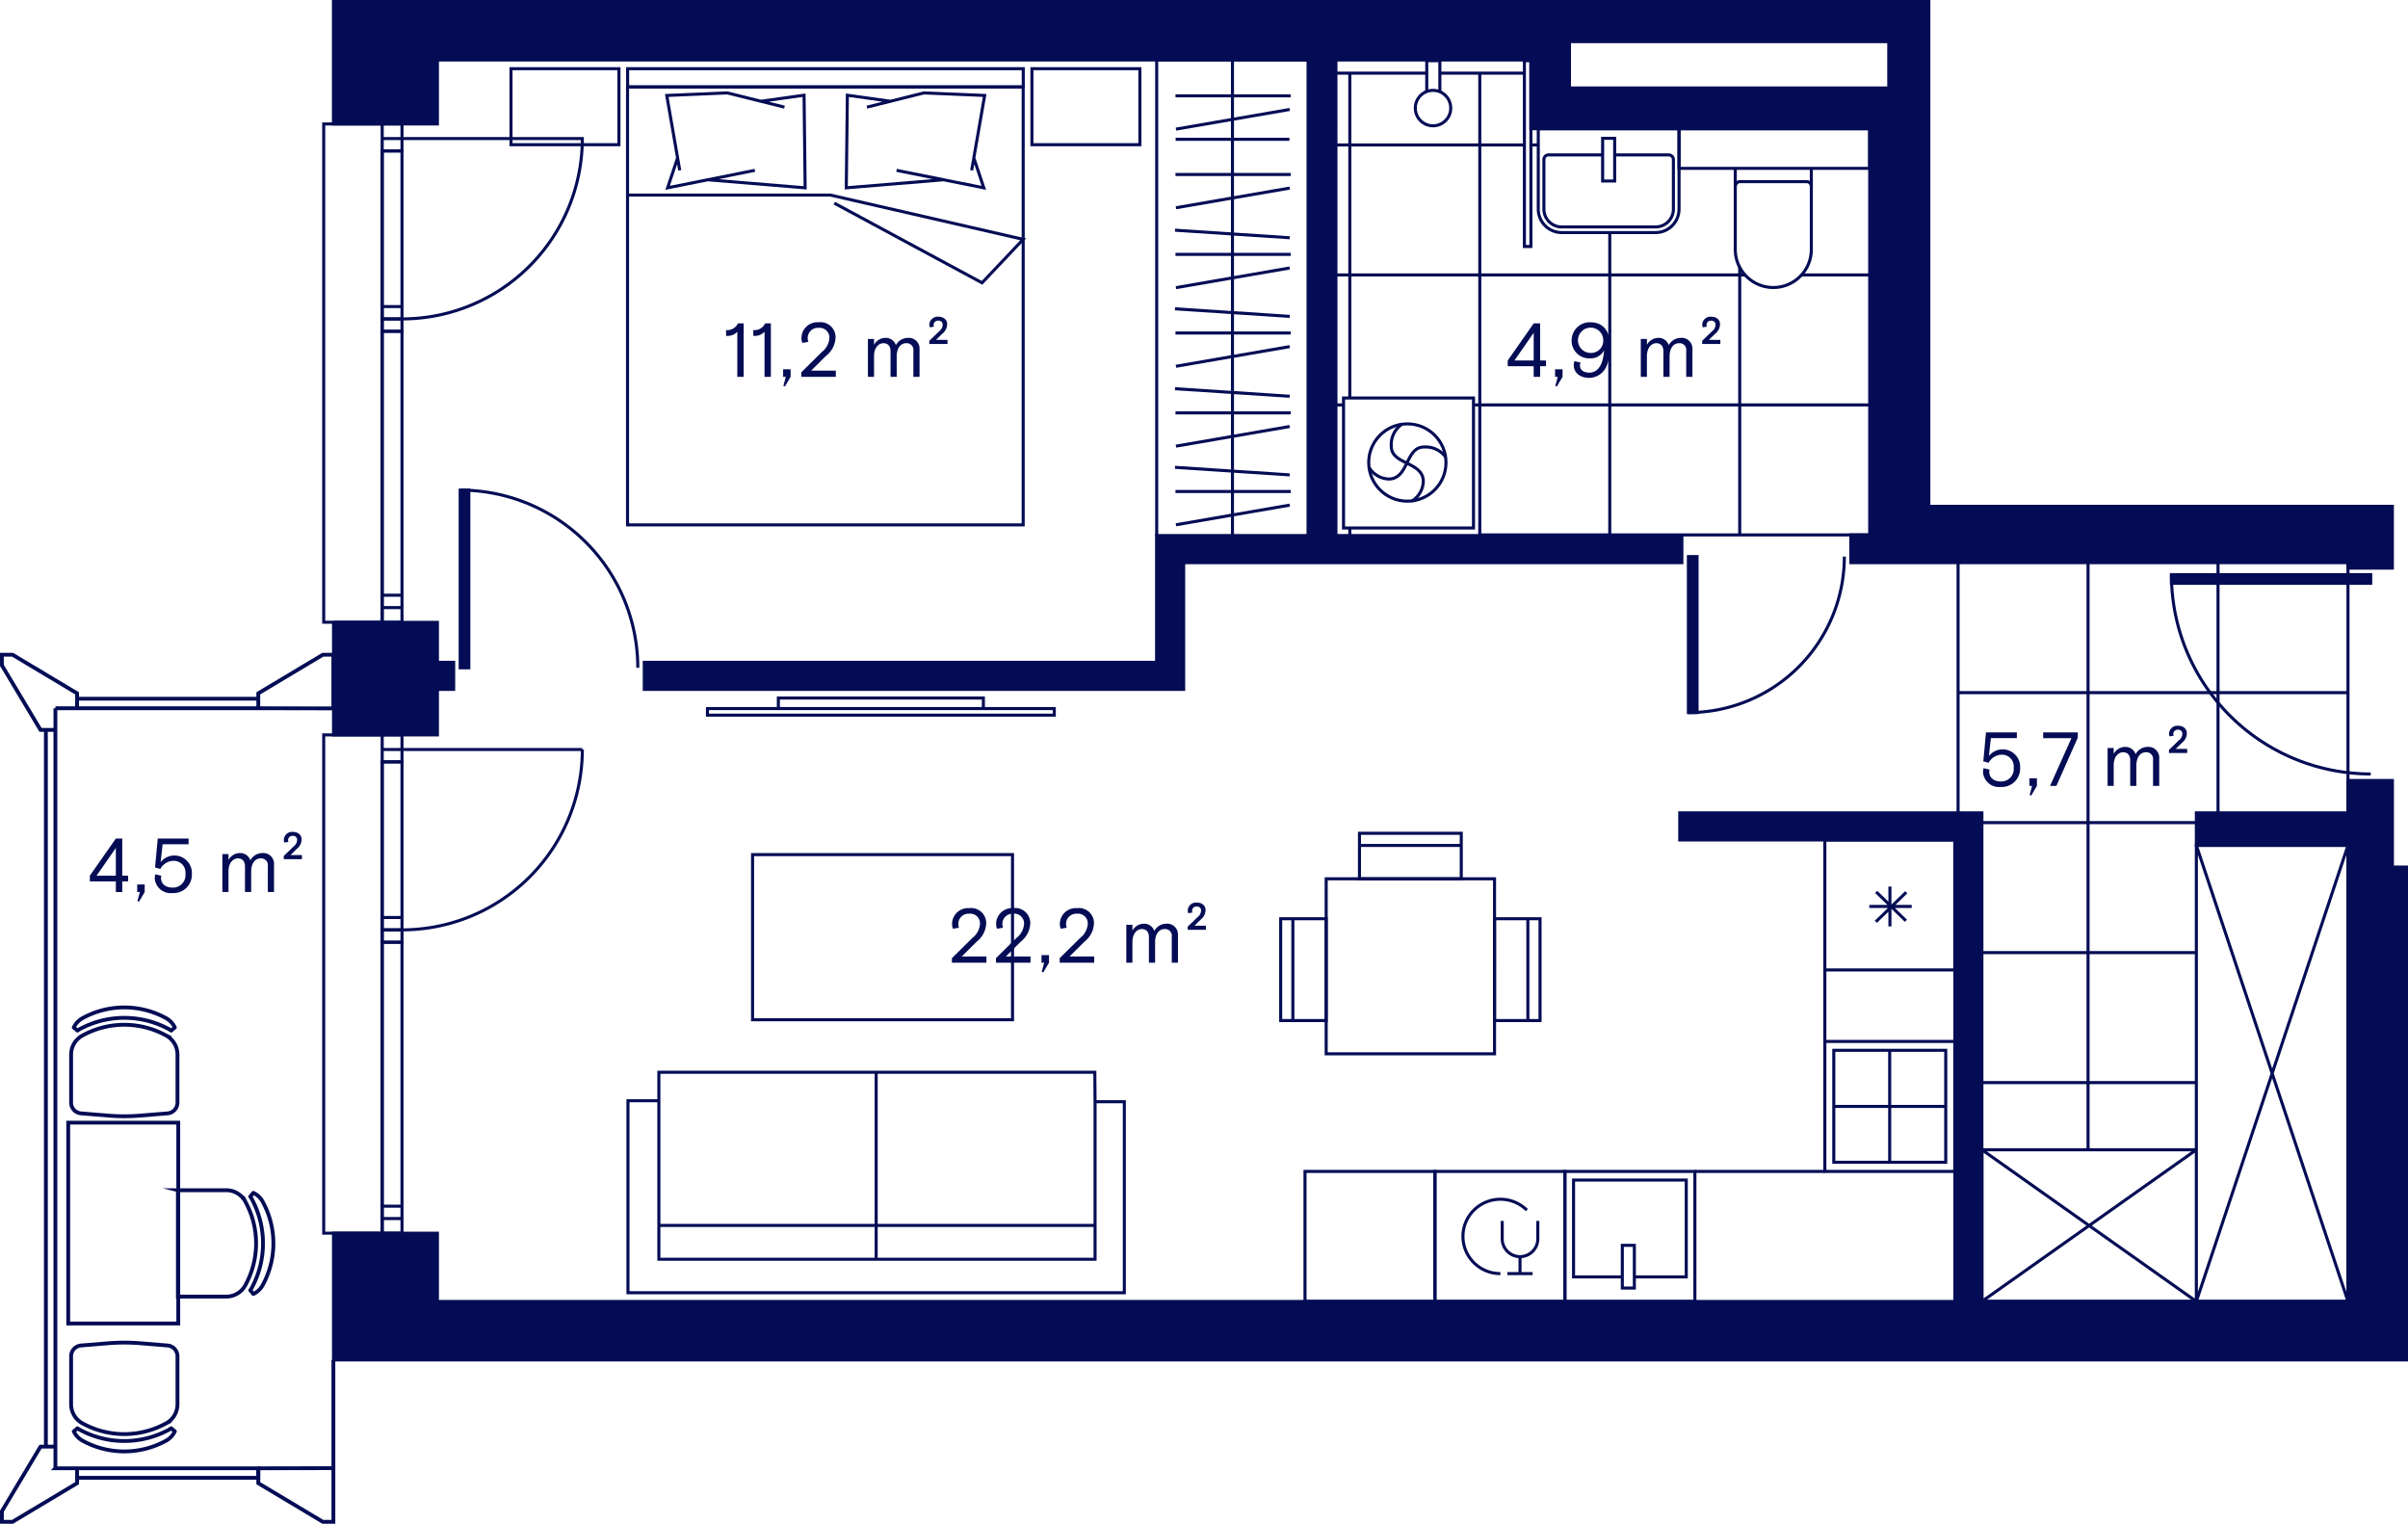
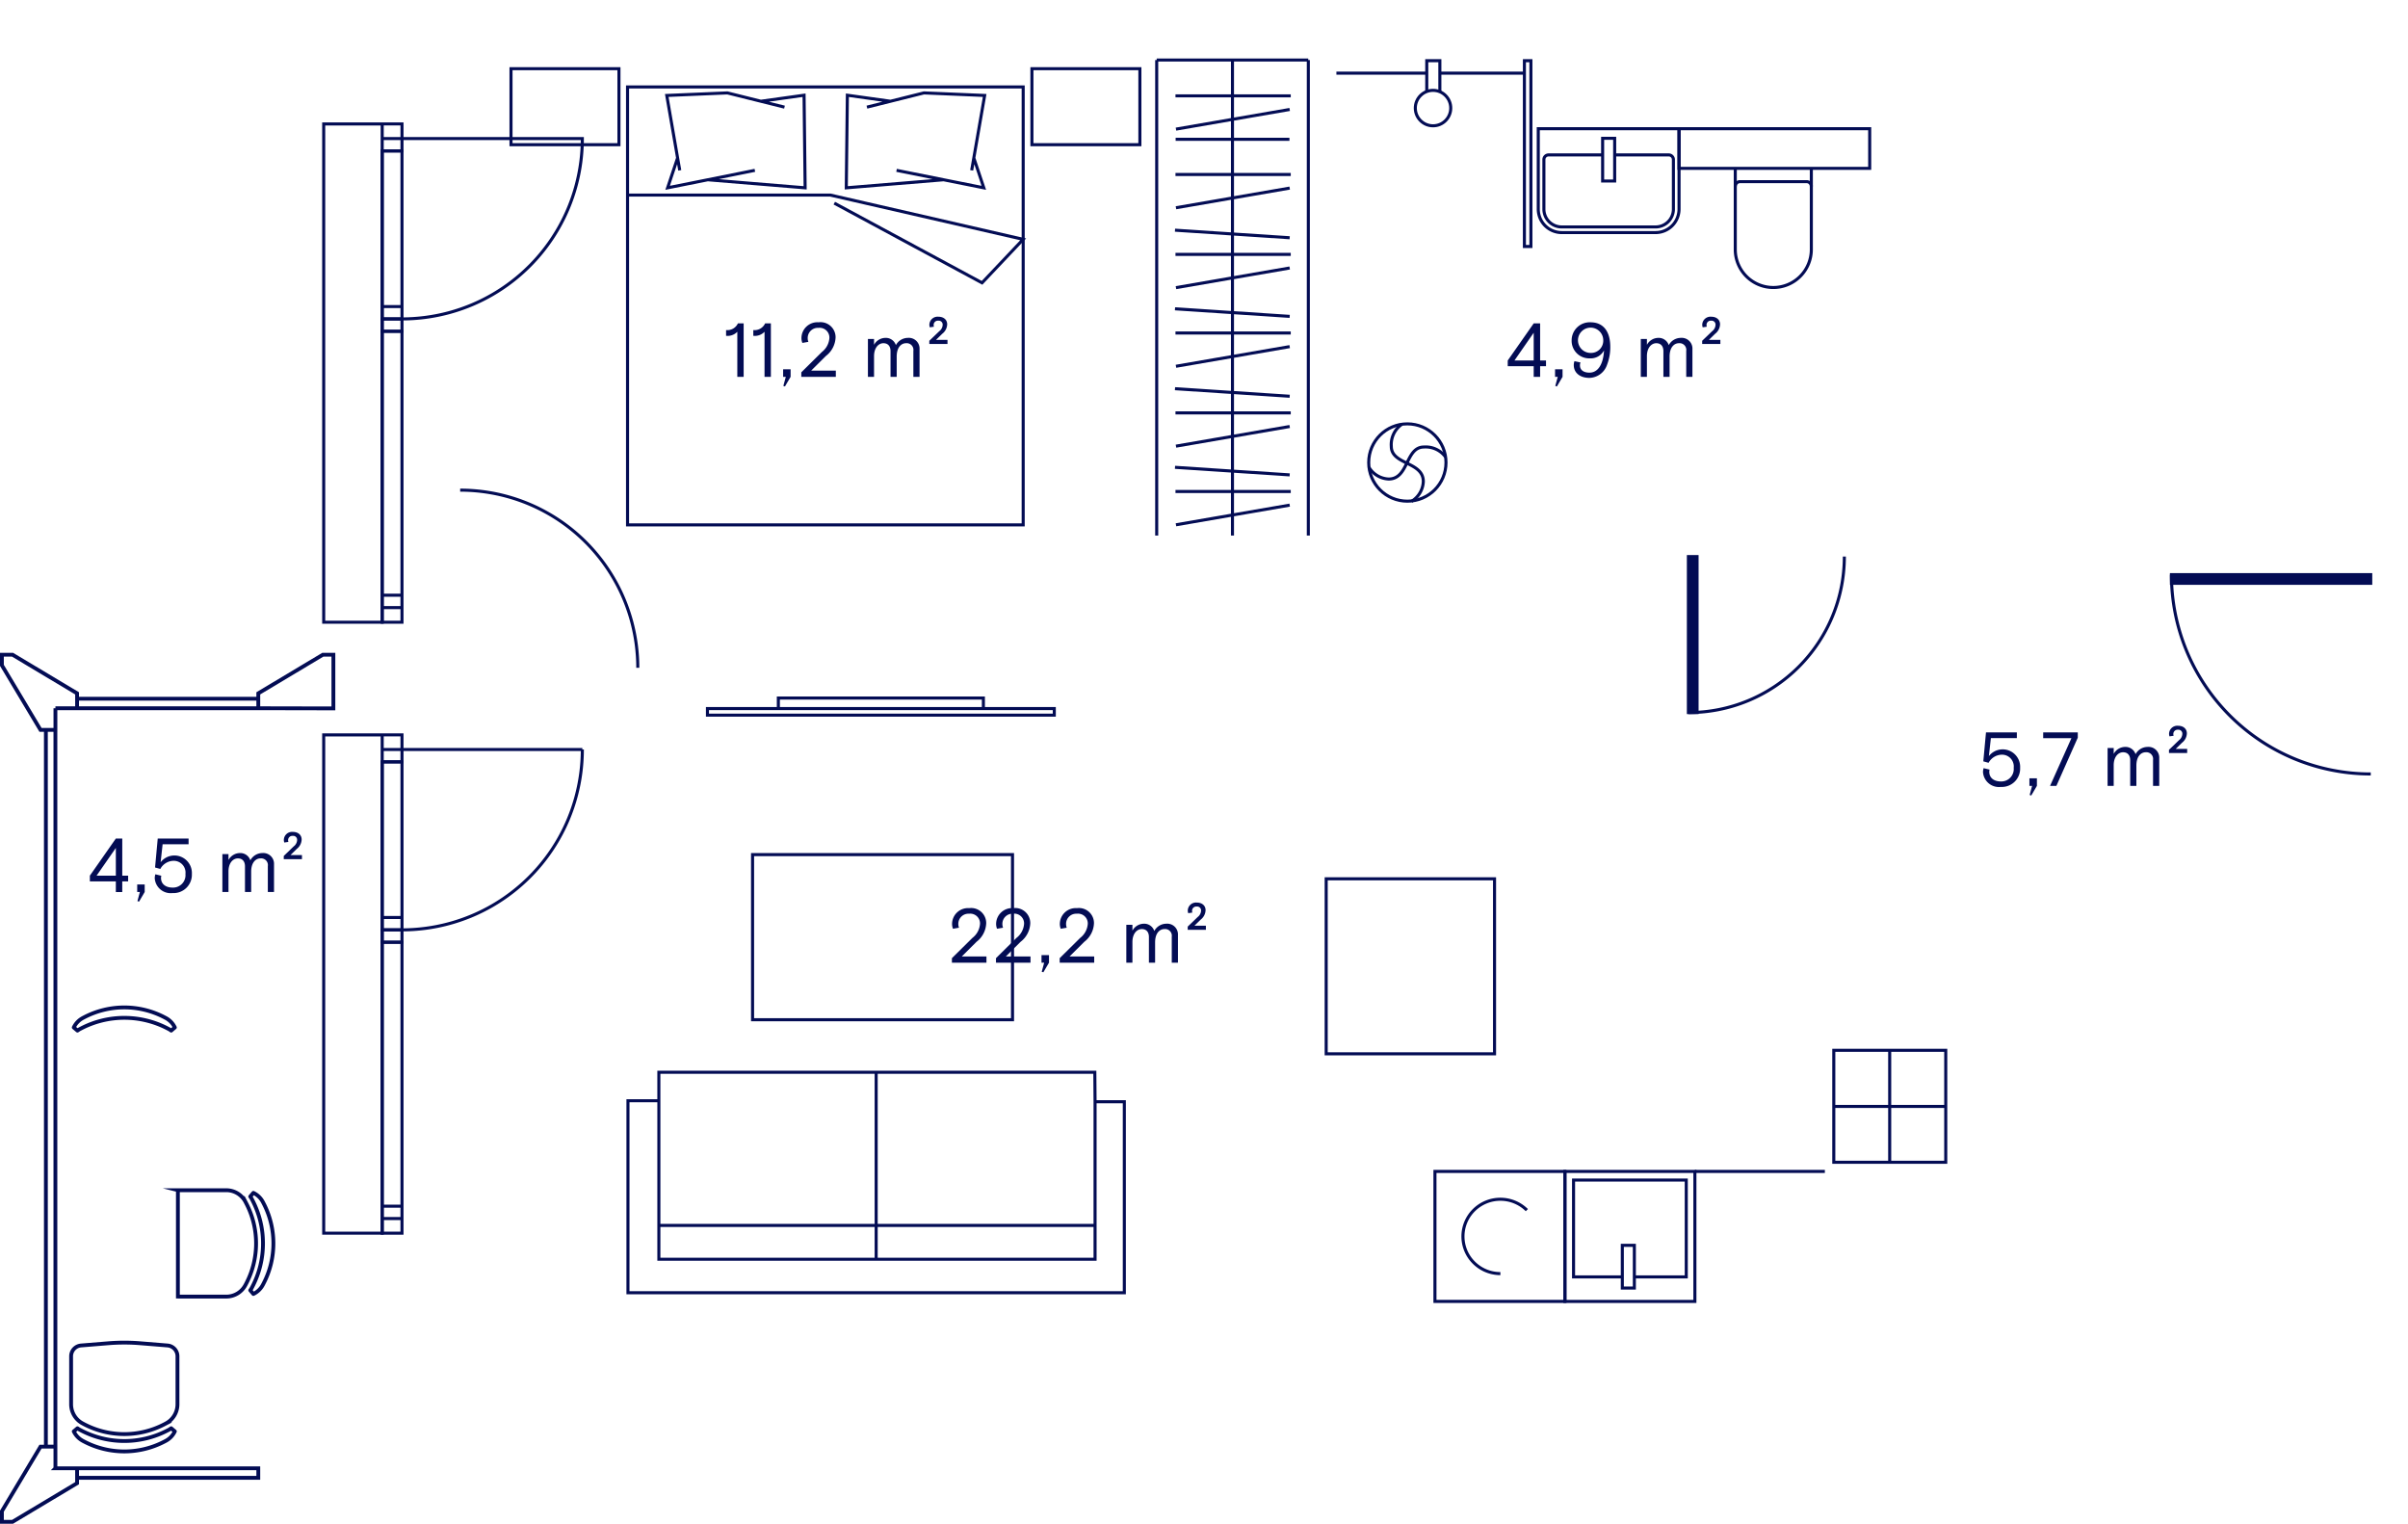
<svg xmlns="http://www.w3.org/2000/svg" viewBox="0 0 315.111 199.366">
  <g data-name="Layer 2">
    <g data-name="18" stroke="#030c54" stroke-miterlimit="10" stroke-width=".4">
-       <path fill="#030c54" d="M43.647 81.426v14.727h13.595V90.2h2.126v-3.543h-2.126v-5.23H43.647zM57.242 7.854l.567-.015.007.014h113.378v62.22h-19.843v16.583h-67.04V90.2h70.583V73.617h65.197v-3.543h-45.27V7.854h25.513v8.985h44.334v53.15H242.2v3.627h65.056v.72h5.81v-8.09h-60.66V.2H43.635v16.016h13.606zm148.138-2.41h41.783v6.066H205.38zM313.07 113.444v-11.328h-5.812v4.24h-19.843v4.253h19.843v59.67h-47.906v-63.923H219.81v3.544h36v60.38H57.24v-8.93H43.644v16.582H314.91v-64.489h-1.84zM61.352 87.375h-1.134V64.13h1.134z" />
      <path d="M83.462 87.376A23.244 23.244 0 0 0 60.218 64.13M241.352 72.824a20.41 20.41 0 0 1-20.41 20.41" fill="none" />
      <path fill="#030c54" d="M222.077 93.234h-1.134v-20.41h1.134zM284.155 76.32v-1.134h26.08v1.134z" />
      <path d="M310.235 101.266a26.08 26.08 0 0 1-26.08-26.08M52.604 41.728a23.598 23.598 0 0 0 23.6-23.6h-23.6M50.013 16.216v65.197H42.36V16.216zM52.605 16.215v1.913h-2.59v-1.913zM52.604 18.13v1.617h-2.59V18.13z" fill="none" />
      <path fill="none" d="M52.604 19.747V40.11h-2.59V19.746zM52.604 43.346V77.88h-2.59V43.347zM50.014 81.413V79.5h2.59v1.913zM50.014 79.5v-1.62h2.59v1.62zM52.605 40.11v1.617h-2.59V40.11z" />
      <path fill="none" d="M50.014 41.728h2.59v1.618h-2.59zM52.604 121.665a23.598 23.598 0 0 0 23.6-23.6M76.203 98.066h-23.6M50.013 96.153v65.197H42.36V96.153zM52.604 96.152v1.913h-2.59v-1.913zM52.605 98.066v1.618h-2.59v-1.618z" />
      <path fill="none" d="M52.605 99.684v20.362h-2.59V99.684zM52.605 123.283v34.535h-2.59v-34.535zM50.014 161.35v-1.913h2.59v1.913zM50.014 159.436v-1.618h2.59v1.618zM52.605 120.046v1.618h-2.59v-1.618z" />
      <path fill="none" d="M50.014 121.665h2.59v1.618h-2.59zM244.668 22.027h-24.95V16.84h24.95zM232.054 37.617a4.977 4.977 0 0 1-4.976-4.976V22.028h9.953V32.64a4.977 4.977 0 0 1-4.976 4.977z" />
      <path d="M227.078 24.38a.614.614 0 0 1 .614-.613h8.725a.614.614 0 0 1 .614.614" fill="none" />
      <circle cx="184.166" cy="60.517" r="5.057" fill="none" />
      <path d="M189.172 59.804a3.222 3.222 0 0 0-2.835-1.316c-2.437 0-1.967 4.18-4.608 4.19a3.18 3.18 0 0 1-2.59-1.54" fill="none" />
      <path d="M183.38 55.562a3.242 3.242 0 0 0-1.315 2.835c0 2.436 4.19 1.978 4.19 4.608a3.18 3.18 0 0 1-1.54 2.59" fill="none" />
-       <path fill="none" d="M175.815 52.075h17.007v17.007h-17.007zM82.13 8.987h51.774v2.39H82.13z" />
      <path fill="none" d="M82.12 11.376h51.774v57.3H82.12z" />
      <path fill="none" d="M109.176 26.58l19.333 10.425 5.384-5.69-25.224-5.79H82.12M99.56 13.25l5.66-.79.14 12.115-12.723-1.053 6.144-1.235-11.416 2.288 1.305-3.907.283 1.62-1.7-9.798 7.935-.334 7.47 1.862M116.545 13.25l-5.658-.79-.142 12.115 12.723-1.053-6.144-1.235 11.418 2.288-1.306-3.907-.283 1.62 1.7-9.798-7.946-.334-7.46 1.862M66.87 8.987h14.126v9.944H66.87zM135.038 8.987h14.127v9.944h-14.127zM143.3 144.152l-.032-3.858h-57.05v3.728h-4.044v25.123h64.954v-24.993H143.3v20.61H86.22v-20.74M143.3 160.335H86.22M114.655 164.763v-24.47M199.484 32.25V7.94h.85v24.31zM186.705 12V7.94h1.714V12" />
      <circle cx="187.526" cy="14.141" r="2.318" fill="none" />
      <path fill="none" d="M186.705 9.57H174.88M188.42 9.57h11.064M216.65 30.43h-12.282a3.07 3.07 0 0 1-3.07-3.07V16.84h18.422v10.52a3.07 3.07 0 0 1-3.07 3.07z" />
      <path d="M211.297 20.268h7.072a.614.614 0 0 1 .613.614v6.478a2.333 2.333 0 0 1-2.333 2.333h-12.282a2.333 2.333 0 0 1-2.333-2.333v-6.478a.614.614 0 0 1 .614-.614h7.063" fill="none" />
      <path fill="none" d="M209.72 18.095h1.576v5.59h-1.575zM151.366 49.334v-20.74M153.76 40.405l15.01.99M153.886 37.635l14.883-2.572M161.28 49.334v-20.74M153.886 47.923l14.883-2.572M153.823 43.57h15.085M153.823 33.283h15.085M153.76 30.117l15.01.99M171.208 49.334v-20.74M151.366 70.074v-20.74M153.76 61.145l15.01.99M153.886 58.375l14.883-2.572M161.28 70.074v-20.74M153.886 68.663l14.883-2.572M153.823 64.31h15.085M153.823 54.023h15.085M153.76 50.857l15.01.99M171.208 70.074v-20.74M151.366 28.594V7.854M171.208 28.594V7.854M151.366 7.854h19.83M153.844 18.224h14.893M153.886 16.895l14.883-2.572M161.28 28.594V7.854M153.886 27.182l14.883-2.572M153.823 22.83h15.085M153.823 12.542h15.085M98.48 111.82h34.017v21.6H98.48zM101.855 91.334h26.83v1.375h-26.83zM92.577 92.71h45.387v.862H92.577zM238.802 153.27h-17.01M187.777 153.272h17.005v17.007h-17.005z" />
      <path d="M196.34 166.64a4.9 4.9 0 0 1-3.463-1.425 4.84 4.84 0 0 1 0-6.88 4.922 4.922 0 0 1 6.926 0" fill="none" />
-       <path d="M196.58 159.75v2.406a2.33 2.33 0 0 0 4.658 0v-2.406M198.91 164.468v2.172M197.257 166.64h3.305M170.773 153.272h17.005v17.007h-17.005zM238.802 136.264h17.007v17.007H238.8z" fill="none" />
      <path fill="none" d="M239.97 137.423h14.65v14.65h-14.65zM247.285 152.072v-14.65M239.97 144.767h14.64M204.785 153.27h17.008v17.01h-17.008z" />
      <path fill="none" d="M212.296 162.94h1.575v5.588h-1.574z" />
      <path fill="none" d="M212.296 167.072h-6.382V154.4h14.75v12.672h-6.793M173.545 114.983h22.03v22.9h-22.03z" />
-       <path fill="none" d="M177.9 109.03h13.322v5.954H177.9zM191.222 110.622H177.9M167.592 120.208h5.953v13.323h-5.953zM169.184 120.208v13.322M195.576 120.208h5.953v13.323h-5.954zM199.937 133.53v-13.322M238.8 109.902h17.008v17.007H238.8zM247.315 121.21v-5.218M244.618 118.6h5.548M245.475 120.608l3.978-3.863M245.517 116.695l3.895 3.782M238.8 126.91v9.354M287.415 110.61h19.843v59.668h-19.843zM287.415 110.61l19.843 59.67M307.258 110.61l-19.843 59.67M259.352 150.436h28.06v19.842h-28.06zM259.352 150.436l28.06 19.843M287.412 150.436l-28.06 19.843M244.67 69.99h-17.01M227.66 52.98v17.01M227.66 69.99h-17.007M210.653 52.98v17.01M210.653 69.99h-17.008M193.645 52.98v17.01M176.637 69.082v.907M244.67 52.98h-17.01M307.258 90.625H290.25M307.258 73.617v17.008M307.258 90.625v17.008M290.25 90.625h-17.008M290.25 73.617v17.008M290.25 90.625v15.732M273.242 90.625h-17.008M273.242 73.617v17.008M273.242 90.625v17.008M273.242 107.633h-13.89M287.415 107.633h-14.173M273.242 107.633v17.008M273.242 124.64h-13.89M287.415 124.64h-14.173M273.242 124.64v25.796M273.242 141.65h-13.89M287.415 141.65h-14.173M256.234 73.617v17.008M256.234 90.625v15.732M227.66 35.973V52.98M227.66 52.98h-17.007M210.653 35.973V52.98M210.653 52.98h-17.008M193.645 35.973V52.98M193.645 52.98h-.823M175.815 52.98h-.992M176.637 35.973h-1.814M176.637 18.965h-1.814M176.637 35.973v16.102M244.67 35.973h-8.925M228.308 35.973h-.647M227.66 34.978v.995M227.66 35.973h-17.007M210.653 30.43v5.543M210.653 35.973h-17.008M193.645 18.965v17.008M193.645 35.973h-17.008M176.637 18.965v17.008M199.484 18.965h-5.84M201.298 18.965h-.963M193.645 9.527v9.438M193.645 18.965h-17.008M176.637 9.57v9.395" />
    </g>
    <g data-name="4 rõdud" fill="none" stroke="#030c54" stroke-width=".5">
      <path stroke-miterlimit="10" d="M33.8 92.667H10.087V91.42H33.8zM7.252 92.667h2.834v-1.95l-8.444-5.052H.25v1.392l5.052 8.445h1.95v-2.835zM33.8 92.667l9.827.02v-7.022h-1.383L33.8 90.717v1.95zM33.8 193.36H10.087v-1.246H33.8zM6.004 95.502H7.25v93.777H6.005zM7.252 192.114h2.834v1.95l-8.444 5.052H.25v-1.392l5.052-8.445h1.95v2.834z" />
-       <path stroke-miterlimit="10" d="M33.8 192.114l9.827-.02v7.022h-1.383l-8.444-5.052v-1.95zM43.627 192.093v-14.16M23.328 173.168h-14.4v-26.28h14.4zM10.61 145.676l3.584.292a25.512 25.512 0 0 0 4.143 0l3.585-.292a1.417 1.417 0 0 0 1.302-1.413v-6.282a2.835 2.835 0 0 0-1.52-2.51l-.185-.097a11.34 11.34 0 0 0-10.51 0l-.182.096a2.835 2.835 0 0 0-1.522 2.51v6.283a1.417 1.417 0 0 0 1.303 1.413z" />
      <path d="M10.828 133.2l.183-.095a11.34 11.34 0 0 1 10.51 0l.183.096a2.75 2.75 0 0 1 1.178 1.235l-.48.41c-.093-.06-.177-.13-.276-.18l-.187-.098a12.25 12.25 0 0 0-11.346.002l-.18.094c-.1.052-.186.12-.278.18l-.482-.41a2.75 2.75 0 0 1 1.178-1.233z" stroke-linejoin="round" />
      <path d="M10.61 176.044l3.584-.292a25.51 25.51 0 0 1 4.143 0l3.585.292a1.417 1.417 0 0 1 1.302 1.413v6.282a2.835 2.835 0 0 1-1.52 2.51l-.185.098a11.34 11.34 0 0 1-10.51 0l-.182-.097a2.835 2.835 0 0 1-1.522-2.51v-6.283a1.417 1.417 0 0 1 1.303-1.413z" stroke-miterlimit="10" />
      <path d="M10.828 188.52l.183.095a11.34 11.34 0 0 0 10.51 0l.183-.096a2.75 2.75 0 0 0 1.178-1.235l-.48-.41c-.093.06-.177.13-.276.18l-.187.098a12.25 12.25 0 0 1-11.346-.002l-.18-.094c-.1-.052-.186-.12-.278-.18l-.482.41a2.75 2.75 0 0 0 1.178 1.233z" stroke-linejoin="round" />
      <path d="M23.328 155.73h6.283a2.835 2.835 0 0 1 2.513 1.523l.096.184a11.34 11.34 0 0 1 0 10.507l-.097.184a2.835 2.835 0 0 1-2.512 1.52H23.33c-.018 0-.033-.008-.05-.008v-13.9c.017 0 .032-.01.05-.01z" stroke-miterlimit="10" />
      <path d="M33.022 168.365a12.25 12.25 0 0 0 .002-11.346l-.097-.19c-.052-.097-.12-.18-.18-.273l.41-.482a2.75 2.75 0 0 1 1.233 1.178l.096.183a11.34 11.34 0 0 1 0 10.508l-.096.184a2.75 2.75 0 0 1-1.233 1.178l-.41-.482c.06-.092.13-.177.18-.277z" stroke-linejoin="round" />
    </g>
    <g data-name="4 suurused" fill="#030c54">
      <path d="M15.16 115.322h-3.4v-.75l3.4-4.856H16v4.857h.768v.75h-.77v1.39h-.838zm0-.75v-3.627l-2.52 3.628zM17.985 117.9l.32-1.188h-.35v-.99h.98v.99l-.74 1.26zM20.25 114.903a1.704 1.704 0 0 1 .08-.51l.78.19a1.146 1.146 0 0 0-.04.29c0 .79.61 1.26 1.52 1.26a1.627 1.627 0 0 0 1.678-1.78 1.54 1.54 0 0 0-1.63-1.72 2.012 2.012 0 0 0-1.658 1.06l-.69-.19.35-3.787h4.038v.75H21.28l-.26 2.348a2.288 2.288 0 0 1 4.088 1.54 2.4 2.4 0 0 1-2.528 2.497 2.09 2.09 0 0 1-2.33-1.947zM29.1 111.755h.8v.77a1.717 1.717 0 0 1 1.49-.91 1.38 1.38 0 0 1 1.37.95 1.8 1.8 0 0 1 1.568-.95 1.405 1.405 0 0 1 1.53 1.48v3.617h-.81v-3.388a.88.88 0 0 0-.96-1.01c-.63 0-1.22.55-1.22 1.74v2.658h-.81v-3.36c0-.618-.308-1.038-.928-1.038-.65 0-1.23.61-1.23 1.7v2.698h-.8zM37.133 111.994l1.31-1.26a1.09 1.09 0 0 0 .44-.858.515.515 0 0 0-.582-.51.552.552 0 0 0-.598.56.534.534 0 0 0 .04.23l-.54.08a1 1 0 0 1-.06-.36 1.075 1.075 0 0 1 1.16-1.03c.74 0 1.17.42 1.17 1a1.618 1.618 0 0 1-.64 1.23l-.82.8h1.5v.538h-2.38zM96.485 43.41a1.757 1.757 0 0 1-1.47.528v-.75a1.527 1.527 0 0 0 1.55-.88h.75v6.998h-.83zM100.047 43.41a1.757 1.757 0 0 1-1.47.528v-.75a1.527 1.527 0 0 0 1.55-.88h.75v6.998h-.83zM102.51 50.495l.32-1.19h-.35v-.99h.98v.99l-.742 1.26zM104.858 48.716l2.69-2.658a2.544 2.544 0 0 0 .988-1.85 1.28 1.28 0 0 0-1.43-1.31 1.328 1.328 0 0 0-1.41 1.37 1.25 1.25 0 0 0 .09.46l-.788.14a1.73 1.73 0 0 1-.12-.67 2.087 2.087 0 0 1 2.24-2.03 1.972 1.972 0 0 1 2.227 1.96 3.204 3.204 0 0 1-1.26 2.44l-1.938 1.927h3.23v.81h-4.52zM113.577 44.35h.8v.768a1.715 1.715 0 0 1 1.49-.91 1.38 1.38 0 0 1 1.368.95 1.8 1.8 0 0 1 1.568-.95 1.404 1.404 0 0 1 1.53 1.478v3.62h-.81v-3.39a.88.88 0 0 0-.96-1.01c-.63 0-1.22.552-1.22 1.74v2.66h-.808v-3.36c0-.62-.31-1.04-.93-1.04-.65 0-1.228.61-1.228 1.7v2.7h-.8zM121.61 44.587l1.31-1.258a1.09 1.09 0 0 0 .438-.86.514.514 0 0 0-.58-.51.55.55 0 0 0-.6.558.542.542 0 0 0 .04.23l-.54.08a1.005 1.005 0 0 1-.06-.358 1.075 1.075 0 0 1 1.16-1.03c.74 0 1.17.418 1.17.998a1.618 1.618 0 0 1-.64 1.23l-.82.8h1.5v.54h-2.38zM124.568 125.368l2.69-2.658a2.544 2.544 0 0 0 .988-1.85 1.28 1.28 0 0 0-1.43-1.308 1.328 1.328 0 0 0-1.41 1.37 1.26 1.26 0 0 0 .09.46l-.788.138a1.726 1.726 0 0 1-.12-.67 2.086 2.086 0 0 1 2.24-2.028 1.97 1.97 0 0 1 2.227 1.96 3.202 3.202 0 0 1-1.26 2.438l-1.938 1.928h3.23v.81h-4.52zM130.334 125.368l2.688-2.658a2.544 2.544 0 0 0 .99-1.85 1.28 1.28 0 0 0-1.43-1.308 1.328 1.328 0 0 0-1.41 1.37 1.26 1.26 0 0 0 .09.46l-.79.138a1.726 1.726 0 0 1-.12-.67 2.086 2.086 0 0 1 2.24-2.028 1.97 1.97 0 0 1 2.23 1.96 3.202 3.202 0 0 1-1.26 2.438l-1.94 1.928h3.23v.81h-4.518zM136.32 127.147l.32-1.19h-.348v-.988h.98v.988l-.74 1.26zM138.67 125.368l2.69-2.658a2.544 2.544 0 0 0 .988-1.85 1.28 1.28 0 0 0-1.43-1.308 1.328 1.328 0 0 0-1.41 1.37 1.26 1.26 0 0 0 .09.46l-.788.138a1.726 1.726 0 0 1-.12-.67 2.086 2.086 0 0 1 2.24-2.028 1.97 1.97 0 0 1 2.228 1.96 3.202 3.202 0 0 1-1.26 2.438l-1.938 1.928h3.228v.81h-4.517zM147.39 121h.8v.77a1.717 1.717 0 0 1 1.49-.91 1.38 1.38 0 0 1 1.37.95 1.8 1.8 0 0 1 1.567-.95 1.405 1.405 0 0 1 1.53 1.48v3.618h-.81v-3.388a.88.88 0 0 0-.96-1.01c-.63 0-1.22.55-1.22 1.74v2.658h-.81v-3.36c0-.618-.308-1.038-.928-1.038-.65 0-1.23.61-1.23 1.7v2.698h-.8zM155.423 121.24l1.31-1.26a1.09 1.09 0 0 0 .44-.858.515.515 0 0 0-.58-.51.552.552 0 0 0-.6.56.534.534 0 0 0 .04.23l-.54.08a1 1 0 0 1-.06-.36 1.075 1.075 0 0 1 1.158-1.03c.742 0 1.17.42 1.17 1a1.618 1.618 0 0 1-.638 1.23l-.82.8h1.5v.538h-2.38zM259.497 101.016a1.703 1.703 0 0 1 .08-.51l.78.19a1.146 1.146 0 0 0-.04.29c0 .79.61 1.26 1.52 1.26a1.627 1.627 0 0 0 1.677-1.78 1.54 1.54 0 0 0-1.628-1.72 2.013 2.013 0 0 0-1.66 1.06l-.69-.19.35-3.787h4.04v.75h-3.4l-.26 2.348a2.288 2.288 0 0 1 4.088 1.54 2.4 2.4 0 0 1-2.528 2.497 2.09 2.09 0 0 1-2.33-1.95zM265.6 104.015l.32-1.19h-.35v-.99h.98v.99l-.74 1.26zM271.068 96.58h-3.697v-.75h4.528v.688l-2.8 6.307h-.828zM275.8 97.868h.8v.77a1.717 1.717 0 0 1 1.49-.91 1.38 1.38 0 0 1 1.37.95 1.8 1.8 0 0 1 1.567-.95 1.405 1.405 0 0 1 1.53 1.48v3.617h-.81v-3.388a.88.88 0 0 0-.96-1.01c-.63 0-1.22.55-1.22 1.74v2.658h-.808v-3.358c0-.62-.31-1.04-.93-1.04-.65 0-1.23.61-1.23 1.7v2.698h-.8zM283.833 98.107l1.31-1.258a1.09 1.09 0 0 0 .44-.86.515.515 0 0 0-.58-.51.552.552 0 0 0-.6.56.534.534 0 0 0 .04.228l-.54.08a1 1 0 0 1-.06-.36 1.075 1.075 0 0 1 1.16-1.028c.74 0 1.17.42 1.17 1a1.618 1.618 0 0 1-.64 1.228l-.82.8h1.5v.54h-2.38zM200.7 47.915h-3.398v-.748l3.4-4.857h.838v4.857h.77v.748h-.77v1.39h-.84zm0-.748v-3.63l-2.518 3.63zM203.526 50.495l.32-1.19h-.35v-.99h.98v.99l-.74 1.26zM205.945 47.776a1.4 1.4 0 0 1 .09-.52l.79.17a.914.914 0 0 0-.07.38c0 .58.44.95 1.24.95 1.148 0 1.817-1.14 1.907-2.91a1.956 1.956 0 0 1-1.84 1.04 2.292 2.292 0 0 1-2.397-2.33 2.366 2.366 0 0 1 2.468-2.387c1.67 0 2.59 1.18 2.59 3.227a6.334 6.334 0 0 1-.42 2.32 2.504 2.504 0 0 1-2.31 1.727c-1.29 0-2.048-.71-2.048-1.668zm3.857-3.248a1.654 1.654 0 1 0-1.66 1.65 1.598 1.598 0 0 0 1.66-1.65zM214.715 44.35h.8v.768a1.715 1.715 0 0 1 1.49-.91 1.38 1.38 0 0 1 1.368.95 1.8 1.8 0 0 1 1.568-.95 1.404 1.404 0 0 1 1.53 1.478v3.62h-.81v-3.39a.88.88 0 0 0-.958-1.01c-.63 0-1.22.552-1.22 1.74v2.66h-.81v-3.36c0-.62-.31-1.04-.93-1.04-.65 0-1.228.61-1.228 1.7v2.7h-.8zM222.746 44.587l1.31-1.258a1.09 1.09 0 0 0 .44-.86.514.514 0 0 0-.58-.51.55.55 0 0 0-.6.558.542.542 0 0 0 .04.23l-.54.08a1.004 1.004 0 0 1-.06-.358 1.075 1.075 0 0 1 1.16-1.03c.74 0 1.17.418 1.17.998a1.618 1.618 0 0 1-.64 1.23l-.82.8h1.5v.54h-2.38z" />
    </g>
  </g>
</svg>